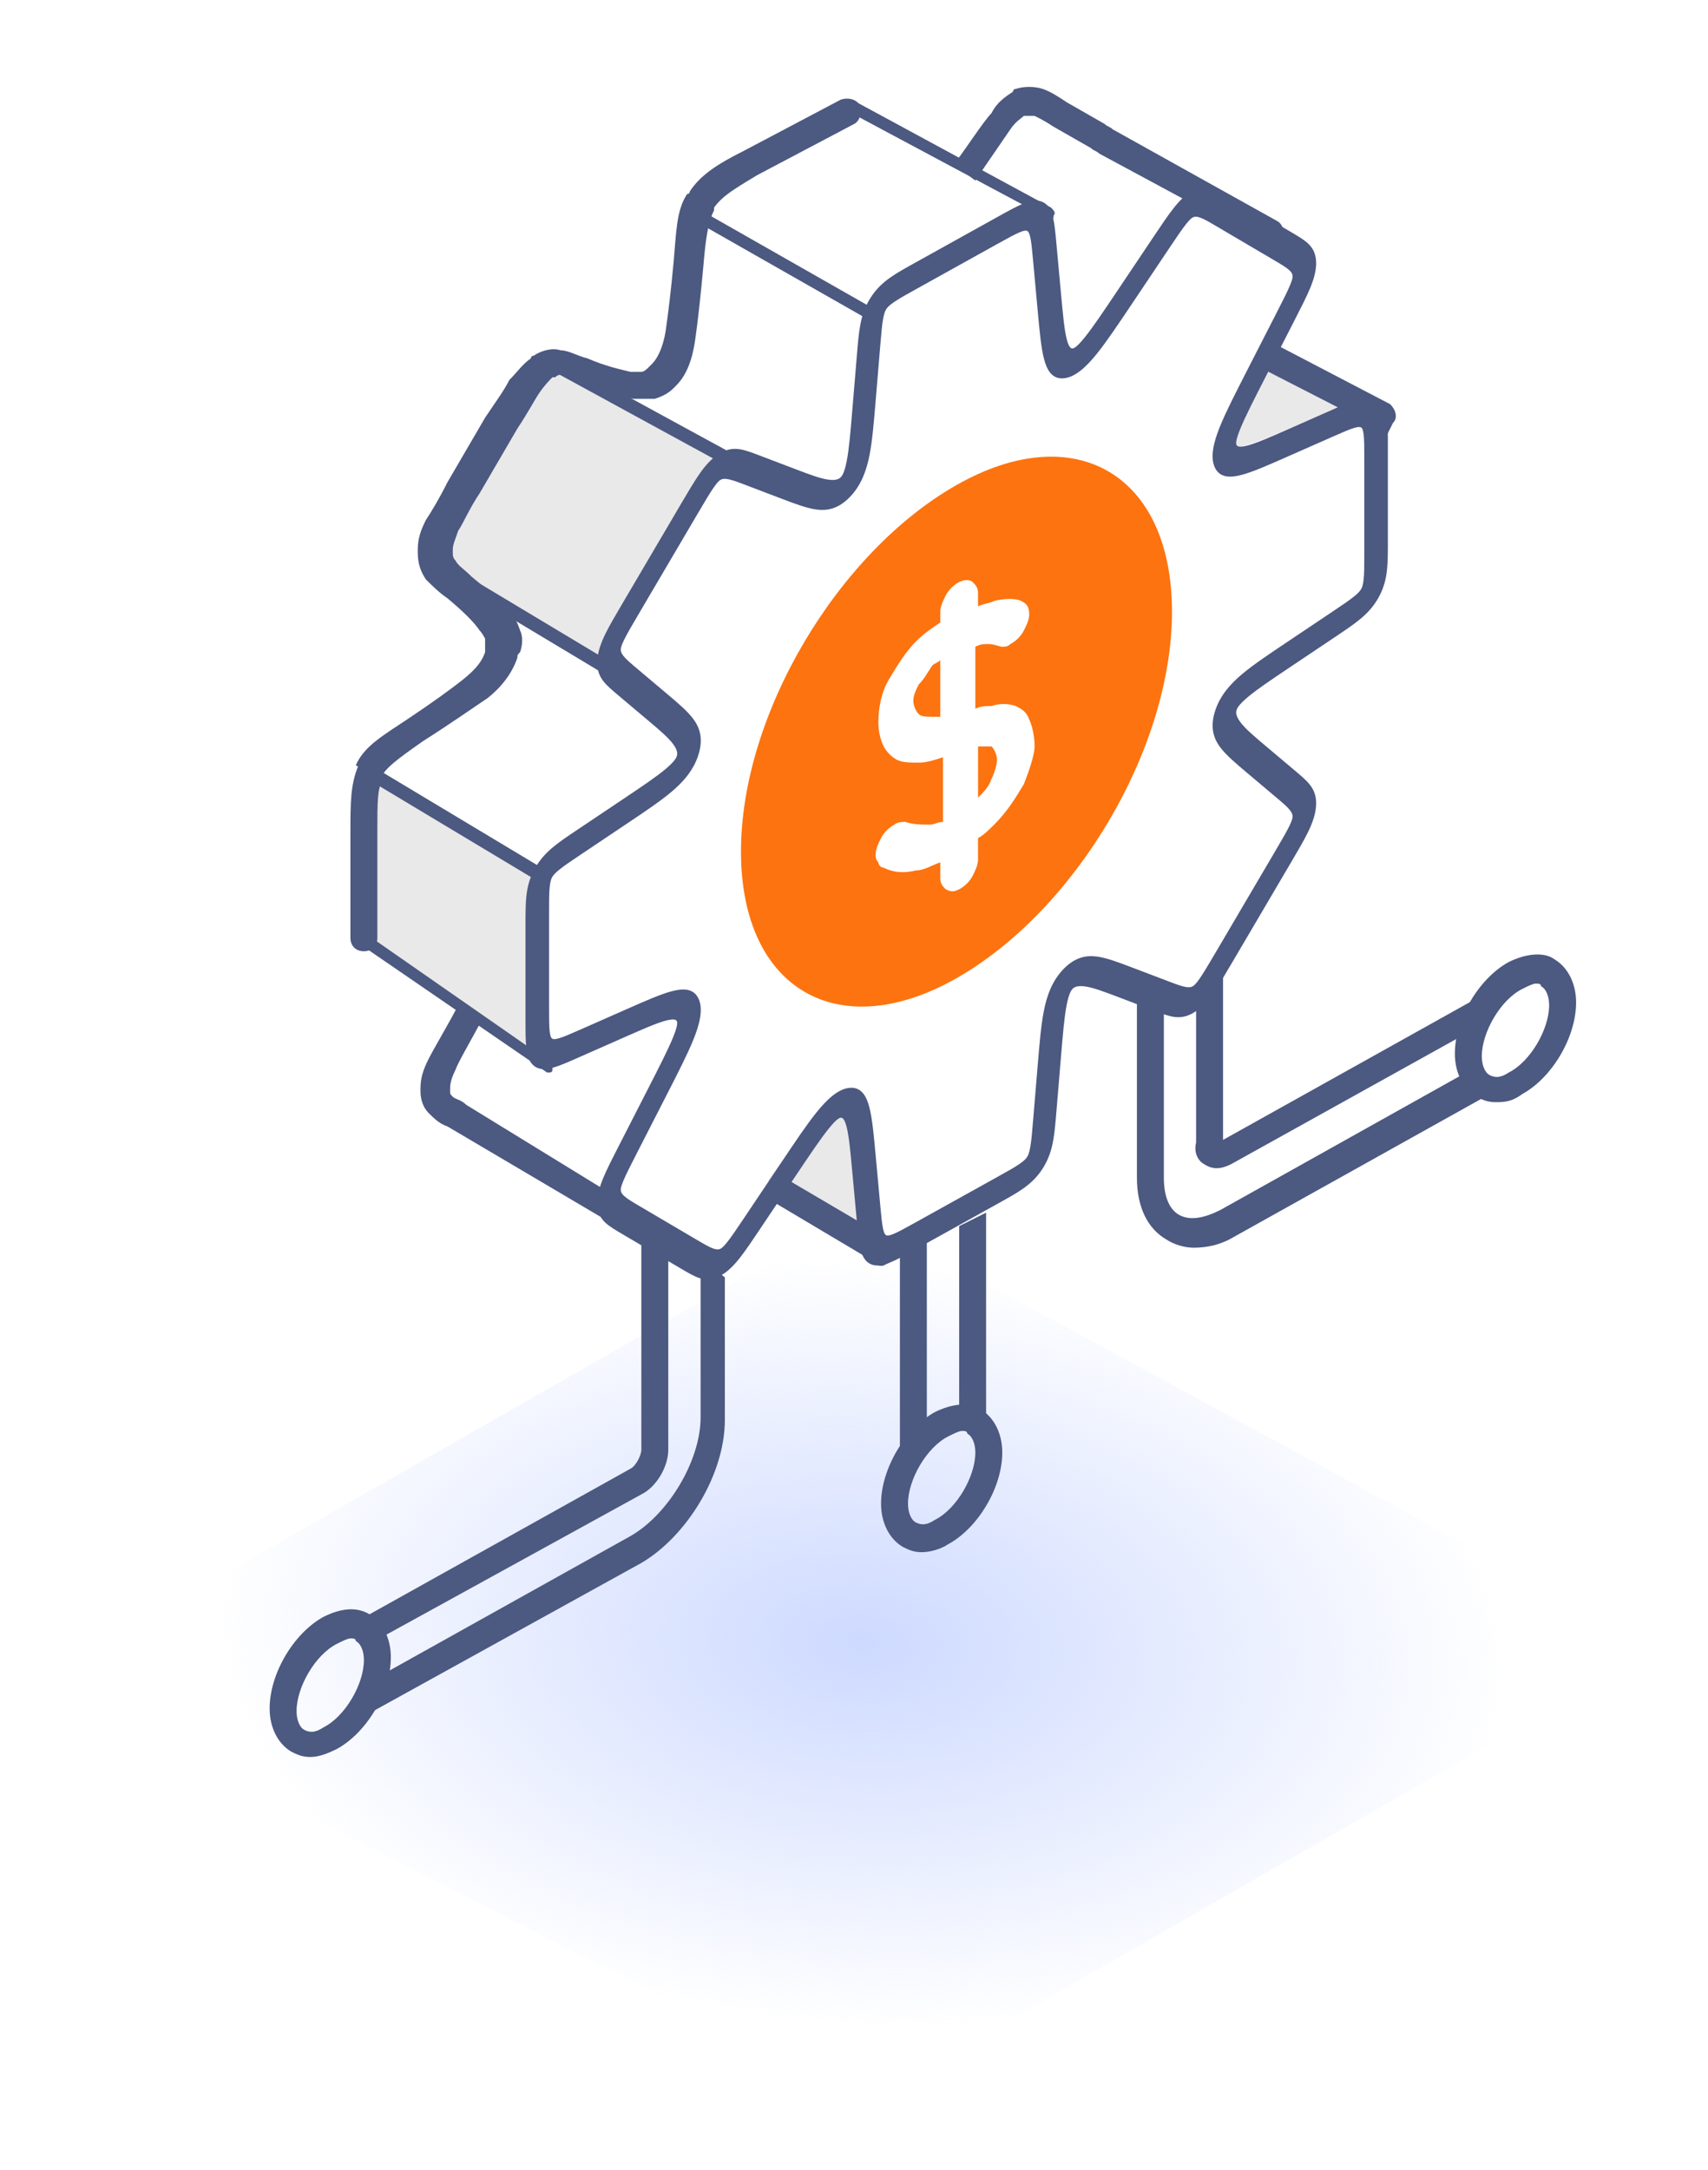
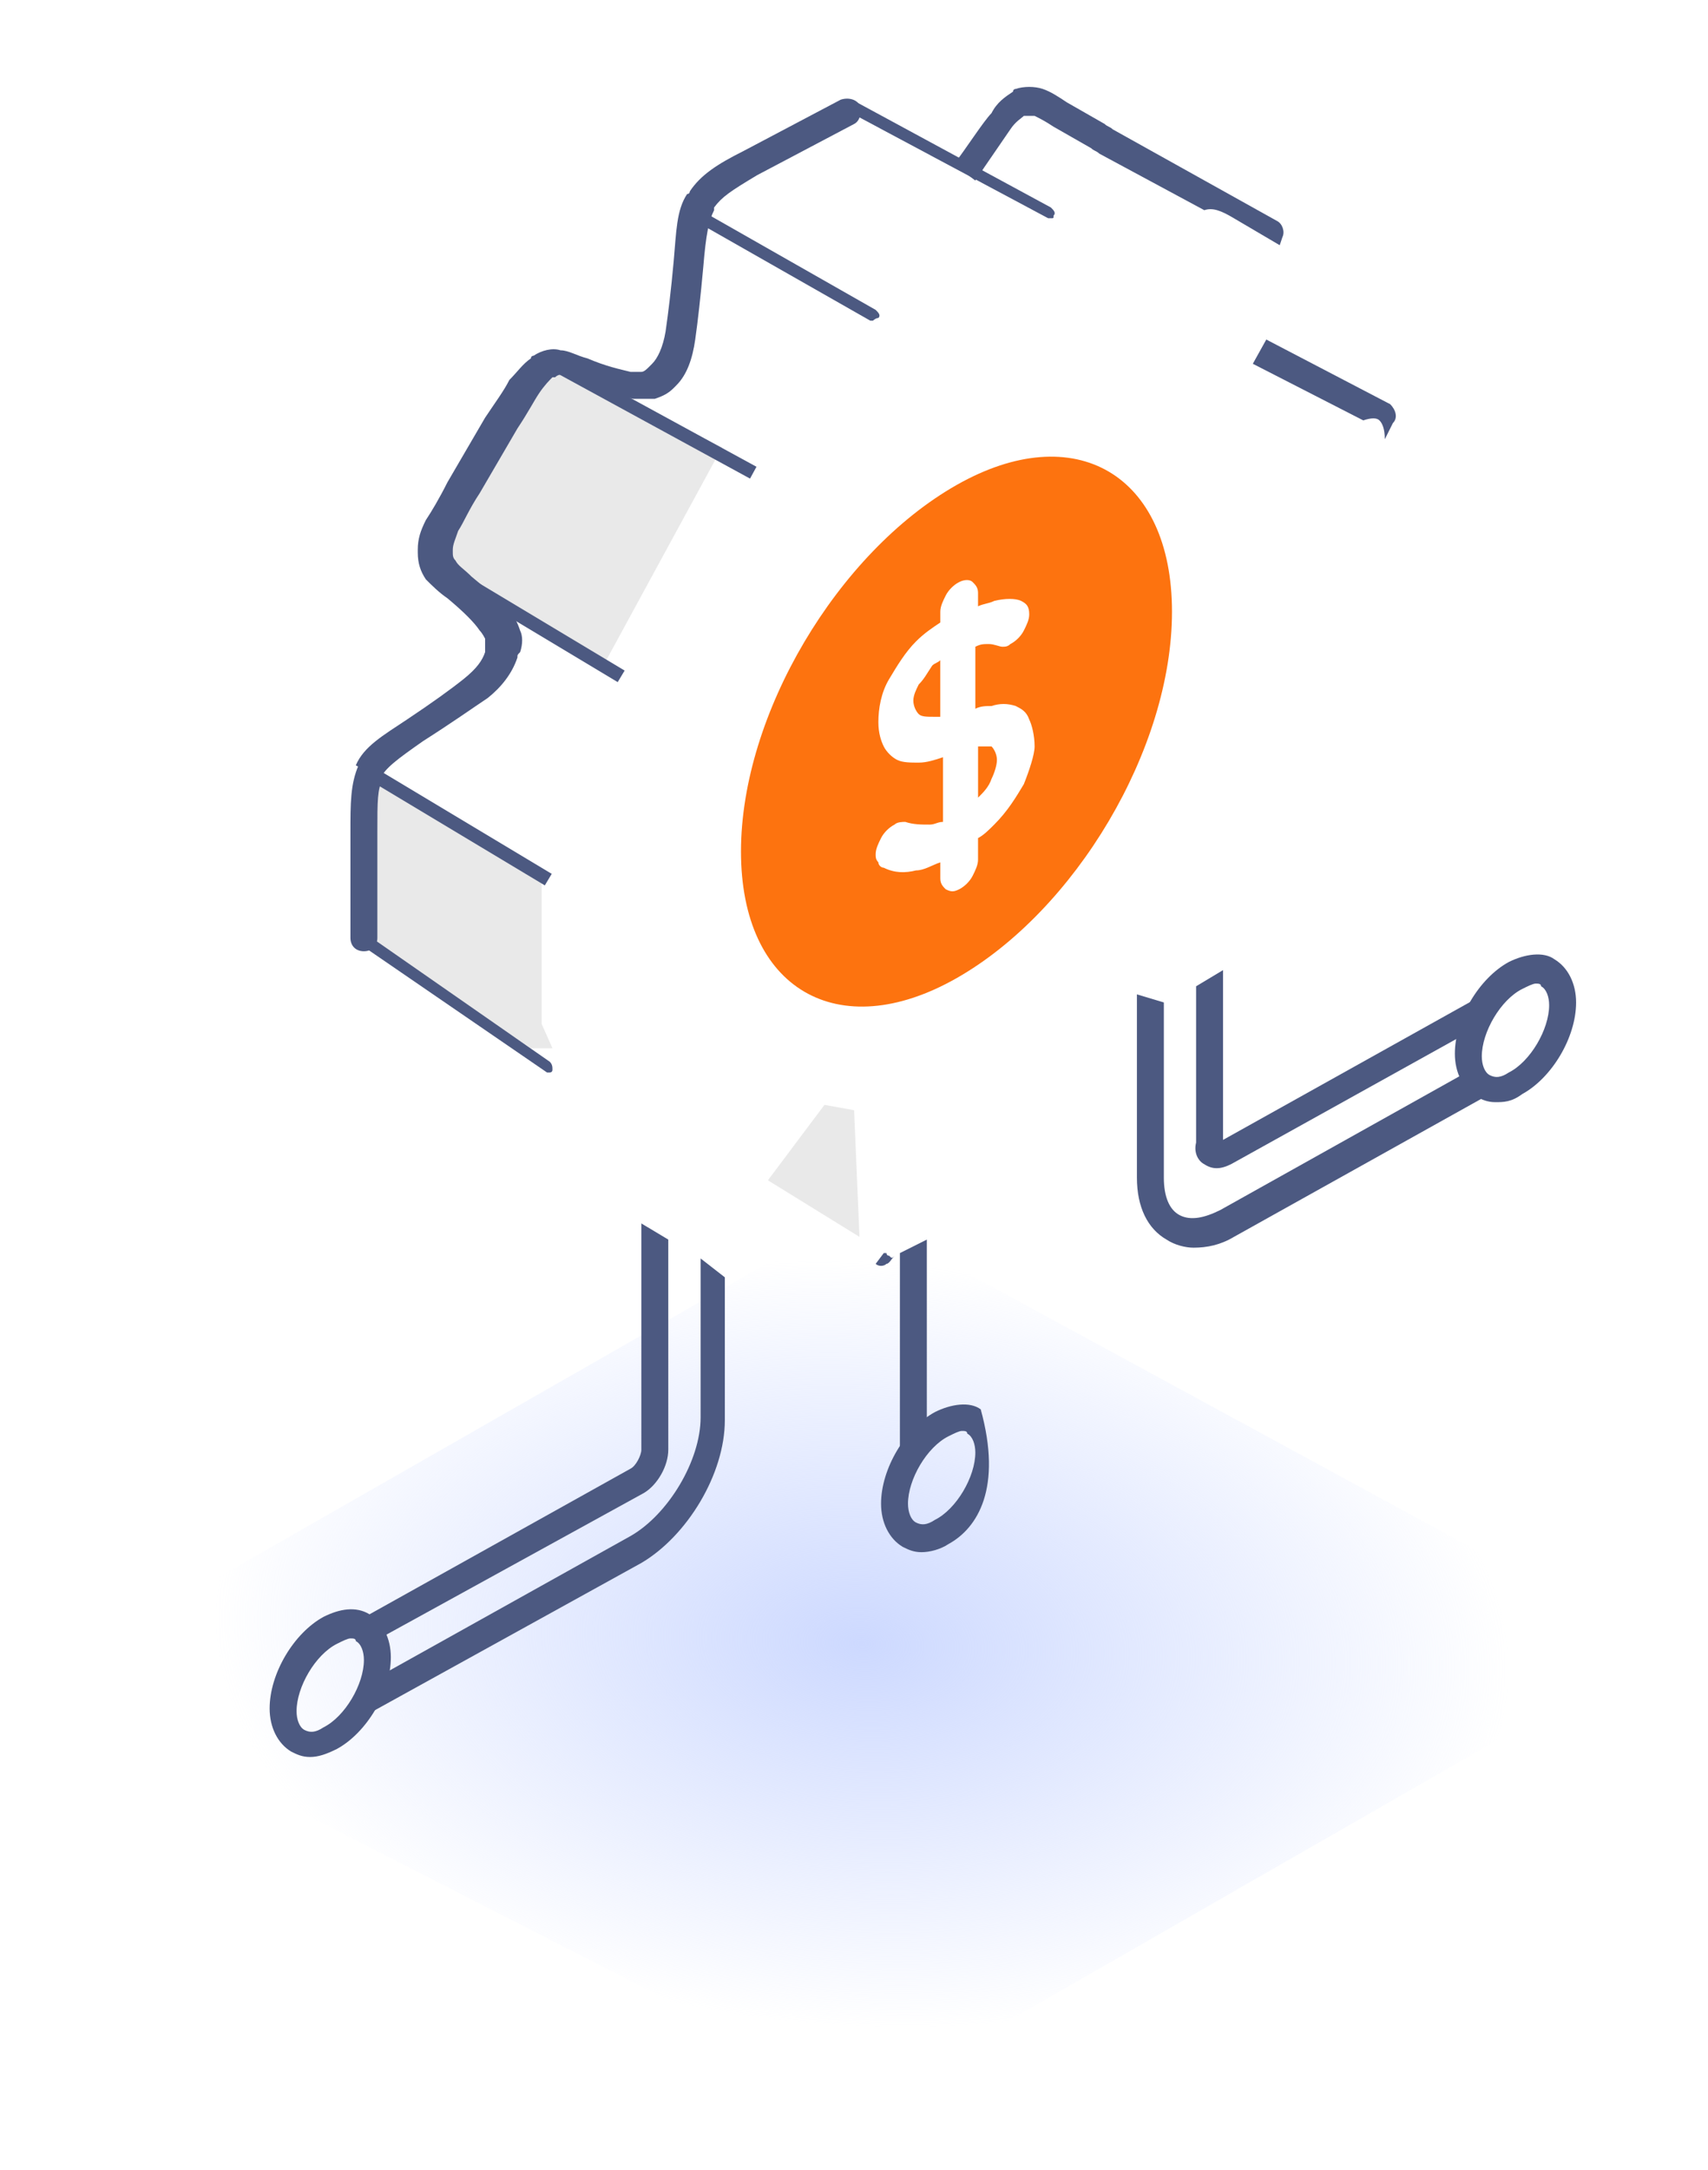
<svg xmlns="http://www.w3.org/2000/svg" width="126" height="160" viewBox="0 0 126 160" fill="none">
  <g filter="url(#filter0_f_2014_756)">
    <path d="M119.127 123.349L66.32 153.65C64.853 154.492 63.06 154.535 61.554 153.765L6.289 125.494C4.875 124.77 4.828 122.765 6.207 121.977L60.23 91.084C62.036 90.052 64.248 90.028 66.076 91.022L119.087 119.857C120.461 120.605 120.484 122.57 119.127 123.349Z" fill="url(#paint0_radial_2014_756)" />
  </g>
-   <path d="M92.907 26.429C91.119 30.006 90.125 31.795 90.522 32.59C90.92 33.385 92.311 32.788 95.093 31.596L98.471 30.205C99.067 30.006 99.465 29.808 99.862 29.609L93.106 25.833L92.907 26.429Z" fill="#E9E9E9" />
  <path d="M110.307 81.276C109.711 81.276 109.313 81.077 108.916 80.878C107.922 80.282 107.326 79.09 107.326 77.699C107.326 75.116 109.115 72.135 111.301 70.942C112.493 70.346 113.884 70.148 114.679 70.744C115.672 71.34 116.269 72.532 116.269 73.923C116.269 76.507 114.48 79.487 112.294 80.68C111.499 81.276 110.903 81.276 110.307 81.276ZM113.288 72.532C113.089 72.532 112.692 72.731 112.294 72.93C110.704 73.725 109.313 76.109 109.313 77.898C109.313 78.494 109.512 79.09 109.91 79.289C110.307 79.487 110.704 79.487 111.301 79.09C112.89 78.295 114.281 75.91 114.281 74.122C114.281 73.526 114.083 72.93 113.685 72.731C113.685 72.532 113.486 72.532 113.288 72.532Z" fill="#4C5981" />
-   <path d="M67.977 114.462C67.381 114.462 66.983 114.263 66.586 114.064C65.592 113.468 64.996 112.276 64.996 110.885C64.996 108.301 66.785 105.321 68.971 104.128C70.163 103.532 71.554 103.333 72.349 103.93C73.342 104.526 73.938 105.718 73.938 107.109C73.938 109.692 72.15 112.673 69.964 113.865C69.368 114.263 68.573 114.462 67.977 114.462ZM70.958 105.519C70.759 105.519 70.362 105.718 69.964 105.917C68.374 106.712 66.983 109.096 66.983 110.885C66.983 111.481 67.182 112.077 67.579 112.276C67.977 112.474 68.374 112.474 68.971 112.077C70.56 111.282 71.951 108.897 71.951 107.109C71.951 106.513 71.752 105.917 71.355 105.718C71.355 105.519 71.156 105.519 70.958 105.519Z" fill="#4C5981" />
+   <path d="M67.977 114.462C67.381 114.462 66.983 114.263 66.586 114.064C65.592 113.468 64.996 112.276 64.996 110.885C64.996 108.301 66.785 105.321 68.971 104.128C70.163 103.532 71.554 103.333 72.349 103.93C73.938 109.692 72.15 112.673 69.964 113.865C69.368 114.263 68.573 114.462 67.977 114.462ZM70.958 105.519C70.759 105.519 70.362 105.718 69.964 105.917C68.374 106.712 66.983 109.096 66.983 110.885C66.983 111.481 67.182 112.077 67.579 112.276C67.977 112.474 68.374 112.474 68.971 112.077C70.56 111.282 71.951 108.897 71.951 107.109C71.951 106.513 71.752 105.917 71.355 105.718C71.355 105.519 71.156 105.519 70.958 105.519Z" fill="#4C5981" />
  <path d="M22.871 129.564C22.275 129.564 21.878 129.365 21.48 129.166C20.487 128.57 19.891 127.378 19.891 125.987C19.891 123.404 21.679 120.423 23.865 119.231C25.057 118.634 26.25 118.436 27.243 119.032C28.237 119.628 28.833 120.82 28.833 122.211C28.833 124.795 27.044 127.775 24.859 128.968C24.064 129.365 23.468 129.564 22.871 129.564ZM25.852 120.82C25.654 120.82 25.256 121.019 24.859 121.218C23.269 122.013 21.878 124.397 21.878 126.186C21.878 126.782 22.076 127.378 22.474 127.577C22.871 127.775 23.269 127.775 23.865 127.378C25.455 126.583 26.846 124.199 26.846 122.41C26.846 121.814 26.647 121.218 26.25 121.019C26.25 120.82 26.051 120.82 25.852 120.82Z" fill="#4C5981" />
  <path d="M44.725 48.686L33.597 43.121L32.206 41.73L33.597 36.166L40.353 26.628L53.27 32.987L44.725 48.686Z" fill="#E9E9E9" />
  <path d="M39.762 64.583L26.846 56.833V69.154L39.166 77.301H40.756L39.961 75.513V64.583H39.762Z" fill="#E9E9E9" />
  <path d="M63.405 91.211L56.648 87.038L60.822 81.474L63.007 81.871L63.405 91.211Z" fill="#E9E9E9" />
  <path d="M40.803 26.236L40.327 27.108L55.33 35.293L55.806 34.42L40.803 26.236Z" fill="#4C5981" />
  <path d="M32.447 41.27L31.936 42.122L45.568 50.301L46.079 49.449L32.447 41.27Z" fill="#4C5981" />
  <path d="M27.07 56.26L26.559 57.112L40.191 65.291L40.702 64.439L27.07 56.26Z" fill="#4C5981" />
  <path d="M40.556 79.09H40.357L26.447 69.551C26.248 69.352 26.248 69.153 26.248 68.955C26.447 68.756 26.645 68.756 26.844 68.756L40.556 78.295C40.755 78.493 40.755 78.692 40.755 78.891C40.755 79.09 40.556 79.09 40.556 79.09Z" fill="#4C5981" />
  <path d="M77.525 16.096H77.327L62.82 8.346C62.621 8.147 62.423 7.949 62.621 7.75C62.82 7.551 63.019 7.352 63.218 7.551L77.525 15.301C77.724 15.5 77.923 15.698 77.724 15.897C77.724 16.096 77.724 16.096 77.525 16.096Z" fill="#4C5981" />
  <path d="M64.4 23.647H64.201L51.284 16.294C51.085 16.096 50.886 15.897 51.085 15.698C51.284 15.499 51.483 15.301 51.681 15.499L64.599 22.852C64.798 23.051 64.996 23.25 64.798 23.448C64.599 23.448 64.4 23.647 64.4 23.647Z" fill="#4C5981" />
  <path d="M25.851 61.404V69.154C25.851 69.75 26.248 70.148 26.844 70.148C27.44 70.148 27.838 69.75 27.838 69.154V61.404C27.838 59.019 27.838 58.224 28.235 57.43L26.447 56.436C25.851 57.827 25.851 59.218 25.851 61.404Z" fill="#4C5981" />
  <path d="M28.237 57.231L27.442 56.833L28.237 57.231Z" fill="#4C5981" />
  <path d="M74.534 9.538C74.932 8.942 75.329 8.743 75.528 8.545C75.528 8.545 75.528 8.545 75.727 8.545C75.925 8.545 76.124 8.545 76.323 8.545C76.72 8.743 77.118 8.942 77.714 9.34L80.496 10.929C80.695 11.128 80.893 11.128 81.092 11.327L88.842 15.5C89.438 15.301 90.034 15.5 91.028 16.096L94.406 18.083L94.605 17.487C94.804 17.09 94.605 16.493 94.208 16.295L82.086 9.538C81.887 9.34 81.688 9.34 81.49 9.141L78.707 7.551C78.111 7.154 77.515 6.756 76.919 6.557C76.323 6.359 75.528 6.359 74.932 6.557C74.932 6.557 74.733 6.557 74.733 6.756C74.137 7.154 73.541 7.551 73.143 8.346C72.547 8.942 71.156 11.128 70.361 12.122L71.951 13.314C72.746 12.122 74.137 10.134 74.534 9.538Z" fill="#4C5981" />
  <path d="M102.556 29.807L93.415 25.038L92.421 26.826L100.569 31C101.165 30.801 101.562 30.801 101.761 31C101.96 31.198 102.158 31.596 102.158 32.391L102.755 31.198C103.152 30.801 102.953 30.205 102.556 29.807Z" fill="#4C5981" />
  <path d="M28.237 57.23L27.442 56.634L28.237 57.23Z" fill="#4C5981" />
-   <path d="M65.395 92.404C65.196 92.006 64.997 91.211 64.997 90.019V89.622L64.6 90.814L57.843 86.84H57.644L55.657 89.423L57.048 88.628L64.401 93L64.997 92.205L65.395 92.404Z" fill="#4C5981" />
  <path d="M35.985 51.468C36.979 50.673 37.774 49.679 38.171 48.487C38.171 48.288 38.171 48.288 38.37 48.09C38.569 47.493 38.569 46.897 38.37 46.5C38.171 45.904 37.972 45.506 37.575 45.109C36.979 44.314 35.985 43.519 34.793 42.526C34.197 41.929 33.799 41.731 33.601 41.333C33.402 41.135 33.402 40.936 33.402 40.737C33.402 40.737 33.402 40.737 33.402 40.538C33.402 40.141 33.601 39.743 33.799 39.147C34.197 38.551 34.594 37.558 35.389 36.365L38.171 31.596C38.966 30.404 39.364 29.609 39.761 29.013C40.158 28.416 40.556 28.019 40.755 27.82C40.755 27.82 40.755 27.82 40.953 27.82C41.152 27.622 41.351 27.622 41.549 27.622C41.947 27.622 42.344 27.82 43.139 28.218C44.53 28.814 45.722 29.211 46.716 29.41C47.312 29.41 47.71 29.41 48.306 29.41C48.902 29.211 49.299 29.013 49.697 28.615L49.895 28.416C50.69 27.622 51.088 26.429 51.287 25.038C51.485 23.647 51.684 21.859 51.883 19.673C52.081 17.288 52.28 16.295 52.678 15.5V15.301C53.274 14.506 53.87 14.109 55.857 12.916L63.011 9.141C63.408 8.942 63.607 8.346 63.408 7.75C63.21 7.352 62.614 7.154 62.017 7.352L54.864 11.128C52.876 12.122 51.684 12.916 50.889 14.109C50.889 14.109 50.889 14.307 50.69 14.307C49.895 15.5 49.895 17.09 49.697 19.276C49.498 21.461 49.299 23.051 49.101 24.442C48.902 25.634 48.505 26.429 48.107 26.827L47.908 27.026C47.71 27.224 47.511 27.423 47.312 27.423C47.114 27.423 46.915 27.423 46.517 27.423C45.722 27.224 44.729 27.026 43.338 26.429C42.543 26.231 41.947 25.833 41.351 25.833C40.755 25.634 39.96 25.833 39.364 26.231C39.364 26.231 39.165 26.231 39.165 26.429C38.569 26.827 38.171 27.423 37.575 28.019C37.178 28.814 36.581 29.609 35.786 30.801L33.005 35.57C32.408 36.763 31.812 37.756 31.415 38.352C31.017 39.147 30.819 39.743 30.819 40.538V40.737C30.819 41.532 31.017 42.128 31.415 42.724C31.812 43.122 32.408 43.718 33.005 44.115C34.197 45.109 34.992 45.904 35.389 46.5C35.588 46.699 35.786 47.096 35.786 47.096C35.786 47.295 35.786 47.493 35.786 47.891V48.09C35.588 48.686 35.19 49.282 34.197 50.077C33.203 50.872 31.812 51.865 30.024 53.058C28.235 54.25 26.844 55.045 26.248 56.436L28.037 57.429C28.434 56.635 29.229 56.038 31.216 54.647C33.402 53.256 34.793 52.263 35.985 51.468Z" fill="#4C5981" />
-   <path d="M47.313 90.416C46.32 89.82 45.724 89.423 45.724 88.827C45.724 88.628 45.724 88.628 45.724 88.429L34.397 81.474C33.999 81.077 33.602 81.077 33.403 80.878C33.205 80.679 33.205 80.679 33.205 80.481C33.205 80.481 33.205 80.481 33.205 80.282C33.205 80.083 33.205 79.686 33.602 78.891C33.801 78.295 34.993 76.308 35.589 75.115L33.801 74.122C33.205 75.314 32.012 77.301 31.615 78.096C31.217 78.891 31.019 79.487 31.019 80.282V80.481C31.019 81.077 31.217 81.673 31.615 82.07C32.012 82.468 32.41 82.865 33.006 83.064L45.128 90.218C45.128 90.218 45.326 90.416 45.525 90.416L48.307 91.013L47.313 90.416Z" fill="#4C5981" />
  <path d="M65.592 92.602C65.394 92.602 65.394 92.404 65.394 92.404H65.195L64.599 93.198C64.797 93.397 65.195 93.397 65.394 93.198C65.592 93.198 65.791 92.801 65.99 92.602C65.791 92.801 65.791 92.801 65.592 92.602Z" fill="#4C5981" />
  <path d="M26.45 56.436L28.239 57.429V57.231L26.45 56.237C26.649 56.237 26.45 56.237 26.45 56.436Z" fill="#4C5981" />
  <path d="M67.775 50.474C67.577 50.872 67.378 51.269 67.378 51.667C67.378 52.064 67.577 52.461 67.775 52.66C67.974 52.859 68.371 52.859 68.968 52.859C69.166 52.859 69.166 52.859 69.365 52.859V48.686C69.166 48.885 68.968 48.885 68.769 49.083C68.371 49.679 68.173 50.077 67.775 50.474Z" fill="#FD730F" />
  <path d="M72.153 55.045V58.82C72.551 58.423 72.948 58.026 73.147 57.429C73.346 57.032 73.544 56.436 73.544 56.038C73.544 55.641 73.346 55.243 73.147 55.045C72.948 55.045 72.551 55.045 72.153 55.045Z" fill="#FD730F" />
  <path d="M70.561 35.769C61.817 40.737 54.663 52.66 54.663 62.795C54.663 72.929 61.817 77.103 70.561 72.135C79.304 67.167 86.458 55.243 86.458 45.109C86.458 34.974 79.304 30.801 70.561 35.769ZM75.528 57.827C74.932 58.82 74.336 59.814 73.343 60.808C72.945 61.205 72.548 61.602 72.15 61.801V63.391C72.15 63.788 71.952 64.186 71.753 64.583C71.554 64.981 71.157 65.378 70.759 65.577C70.362 65.776 70.163 65.776 69.766 65.577C69.567 65.378 69.368 65.179 69.368 64.782V63.59C68.772 63.788 68.176 64.186 67.58 64.186C66.785 64.385 65.99 64.385 65.195 63.987C64.996 63.987 64.798 63.788 64.798 63.59C64.599 63.391 64.599 63.192 64.599 62.993C64.599 62.596 64.798 62.199 64.996 61.801C65.195 61.404 65.593 61.006 65.99 60.808C66.189 60.609 66.586 60.609 66.785 60.609C67.381 60.808 67.977 60.808 68.573 60.808C68.971 60.808 69.169 60.609 69.567 60.609V55.84C68.971 56.038 68.375 56.237 67.778 56.237C67.182 56.237 66.586 56.237 66.189 56.038C65.791 55.84 65.394 55.442 65.195 55.045C64.996 54.647 64.798 54.051 64.798 53.256C64.798 52.263 64.996 51.07 65.593 50.077C66.189 49.083 66.785 48.09 67.58 47.295C68.176 46.699 68.772 46.301 69.368 45.904V45.109C69.368 44.711 69.567 44.314 69.766 43.916C69.964 43.519 70.362 43.122 70.759 42.923C71.157 42.724 71.554 42.724 71.753 42.923C71.952 43.122 72.15 43.32 72.15 43.718V44.711C72.548 44.513 72.945 44.513 73.343 44.314C74.138 44.115 74.932 44.115 75.33 44.314C75.727 44.513 75.926 44.711 75.926 45.308C75.926 45.705 75.727 46.102 75.528 46.5C75.33 46.897 74.932 47.295 74.535 47.493C74.336 47.692 74.138 47.692 73.939 47.692C73.74 47.692 73.343 47.493 72.945 47.493C72.548 47.493 72.349 47.493 71.952 47.692V52.263C72.349 52.064 72.746 52.064 73.144 52.064C73.74 51.865 74.336 51.865 74.932 52.064C75.33 52.263 75.727 52.461 75.926 53.058C76.125 53.455 76.323 54.25 76.323 55.045C76.323 55.641 75.926 56.833 75.528 57.827Z" fill="#FD730F" />
  <path d="M27.639 121.019L47.511 110.09C48.505 109.493 49.299 108.102 49.299 106.91V91.41L47.312 90.218V106.91C47.312 107.308 46.915 108.102 46.517 108.301L25.851 119.827C26.645 119.628 27.242 120.224 27.639 121.019Z" fill="#4C5981" />
  <path d="M51.684 92.801V104.525C51.684 107.705 49.299 111.679 46.517 113.269L27.639 123.801C27.242 124.993 26.645 125.987 25.851 126.981C26.049 126.981 26.248 126.782 26.447 126.782L47.312 115.256C50.69 113.269 53.472 108.698 53.472 104.724V94.192L51.684 92.801Z" fill="#4C5981" />
  <path d="M68.373 105.917V91.41L66.386 92.404V108.103C66.386 108.301 66.386 108.5 66.386 108.897C66.783 107.904 67.578 106.711 68.373 105.917Z" fill="#4C5981" />
-   <path d="M72.745 105.718V89.423L70.758 90.416V104.724C71.553 104.525 72.348 104.923 72.745 105.718Z" fill="#4C5981" />
  <path d="M108.512 78.891L90.031 89.225C88.839 89.821 87.846 90.019 87.051 89.622C86.256 89.225 85.858 88.231 85.858 86.84V73.923L83.871 73.327V86.84C83.871 89.026 84.666 90.616 86.057 91.41C86.653 91.808 87.448 92.007 88.044 92.007C89.038 92.007 90.031 91.808 91.025 91.212L109.903 80.68C109.108 80.084 108.711 79.686 108.512 78.891Z" fill="#4C5981" />
  <path d="M88.834 85.847C89.43 86.244 90.026 86.244 90.821 85.847L108.705 75.911C109.103 74.917 109.699 73.924 110.494 73.129C110.096 73.129 109.5 73.327 109.103 73.526L90.225 84.058V71.539L88.237 72.731V84.257C88.039 85.052 88.436 85.648 88.834 85.847Z" fill="#4C5981" />
-   <path fill-rule="evenodd" clip-rule="evenodd" d="M67.477 19.392L73.672 15.95C74.373 15.561 74.981 15.223 75.472 15.023C76.001 14.807 76.509 14.7 76.939 14.906C77.369 15.113 77.572 15.56 77.692 16.087C77.804 16.577 77.865 17.236 77.934 17.995L78.271 21.663C78.416 23.239 78.517 24.311 78.689 24.996C78.86 25.68 79.036 25.701 79.125 25.693C79.214 25.686 79.413 25.634 80.015 24.888C80.619 24.14 81.388 22.996 82.514 21.316L85.135 17.407C85.678 16.597 86.148 15.896 86.569 15.362C87.021 14.788 87.51 14.284 88.09 13.995C88.669 13.706 89.136 13.733 89.558 13.871C89.951 14 90.38 14.253 90.876 14.545L95.257 17.122C95.753 17.414 96.182 17.667 96.485 17.947C96.811 18.249 97.061 18.644 97.09 19.291C97.119 19.938 96.916 20.611 96.634 21.285C96.372 21.911 95.987 22.663 95.543 23.531L93.399 27.72C92.477 29.52 91.851 30.748 91.49 31.639C91.13 32.528 91.181 32.726 91.218 32.808C91.255 32.889 91.359 33.033 92.04 32.851C92.722 32.668 93.708 32.236 95.156 31.597L98.525 30.111C99.223 29.803 99.828 29.536 100.31 29.396C100.83 29.245 101.32 29.205 101.709 29.481C102.098 29.757 102.251 30.252 102.319 30.819C102.383 31.346 102.383 32.041 102.383 32.843V39.93C102.383 40.732 102.383 41.428 102.319 42.025C102.251 42.667 102.098 43.333 101.709 44.042C101.32 44.75 100.83 45.254 100.31 45.68C99.828 46.076 99.223 46.481 98.525 46.949L95.158 49.205C93.709 50.175 92.723 50.839 92.041 51.414C91.36 51.988 91.256 52.248 91.219 52.37C91.183 52.492 91.131 52.748 91.492 53.237C91.852 53.727 92.478 54.258 93.4 55.035L95.543 56.84C95.987 57.214 96.372 57.539 96.634 57.874C96.916 58.235 97.119 58.682 97.09 59.361C97.061 60.04 96.81 60.714 96.485 61.377C96.182 61.994 95.752 62.725 95.257 63.567L90.876 71.012C90.38 71.855 89.951 72.585 89.558 73.149C89.136 73.756 88.669 74.302 88.09 74.657C87.51 75.013 87.02 75.052 86.568 74.981C86.148 74.915 85.677 74.736 85.135 74.529L82.514 73.532C81.388 73.104 80.619 72.815 80.015 72.737C79.413 72.66 79.215 72.828 79.126 72.92C79.037 73.012 78.86 73.229 78.689 74.103C78.517 74.978 78.416 76.163 78.271 77.9L77.934 81.944C77.865 82.781 77.804 83.506 77.692 84.121C77.572 84.781 77.369 85.454 76.939 86.139C76.509 86.823 76.001 87.28 75.472 87.652C74.981 87.997 74.373 88.335 73.672 88.724L67.477 92.166C66.776 92.556 66.168 92.893 65.677 93.094C65.148 93.309 64.641 93.416 64.21 93.21C63.78 93.004 63.578 92.556 63.457 92.029C63.345 91.539 63.285 90.881 63.215 90.121L62.878 86.454C62.733 84.878 62.632 83.806 62.461 83.121C62.289 82.437 62.113 82.416 62.024 82.424C61.935 82.431 61.737 82.483 61.134 83.229C60.531 83.977 59.762 85.121 58.635 86.801L56.015 90.709C55.472 91.519 55.002 92.221 54.581 92.754C54.129 93.328 53.639 93.832 53.06 94.121C52.48 94.41 52.013 94.383 51.591 94.245C51.199 94.116 50.769 93.864 50.273 93.572L45.893 90.994C45.397 90.703 44.968 90.45 44.665 90.169C44.339 89.867 44.088 89.472 44.059 88.825C44.031 88.179 44.234 87.505 44.516 86.832C44.778 86.205 45.163 85.453 45.607 84.585L47.751 80.396C48.673 78.595 49.299 77.368 49.66 76.477C50.02 75.588 49.969 75.389 49.932 75.308C49.895 75.226 49.791 75.082 49.11 75.265C48.428 75.447 47.442 75.88 45.994 76.519L42.624 78.005C41.926 78.313 41.321 78.58 40.839 78.72C40.319 78.871 39.83 78.911 39.44 78.635C39.051 78.359 38.898 77.864 38.83 77.297C38.767 76.77 38.767 76.075 38.767 75.272L38.767 68.186C38.767 67.384 38.767 66.688 38.83 66.091C38.898 65.448 39.051 64.783 39.44 64.074C39.83 63.366 40.319 62.862 40.839 62.436C41.321 62.039 41.926 61.634 42.624 61.167L45.995 58.909C47.443 57.938 48.43 57.275 49.111 56.7C49.792 56.126 49.896 55.866 49.933 55.744C49.97 55.621 50.021 55.366 49.661 54.877C49.3 54.387 48.674 53.855 47.752 53.079L45.606 51.271C45.162 50.897 44.778 50.572 44.515 50.237C44.233 49.876 44.03 49.429 44.059 48.75C44.088 48.071 44.339 47.397 44.664 46.734C44.967 46.117 45.397 45.386 45.893 44.544L50.273 37.099C50.769 36.256 51.199 35.526 51.591 34.962C52.013 34.355 52.48 33.809 53.06 33.453C53.639 33.099 54.129 33.059 54.581 33.13C55.002 33.196 55.472 33.375 56.015 33.582L58.636 34.579C59.762 35.007 60.531 35.297 61.134 35.374C61.737 35.452 61.935 35.283 62.024 35.191C62.113 35.099 62.29 34.882 62.461 34.008C62.633 33.133 62.733 31.949 62.878 30.211L63.215 26.172C63.285 25.335 63.345 24.61 63.457 23.996C63.578 23.335 63.78 22.662 64.21 21.977C64.641 21.293 65.148 20.836 65.677 20.465C66.168 20.119 66.776 19.781 67.477 19.392ZM65.899 22.312C65.556 22.553 65.442 22.698 65.376 22.803C65.31 22.909 65.227 23.076 65.149 23.504C65.066 23.963 65.015 24.554 64.938 25.474L64.599 29.537C64.464 31.164 64.352 32.503 64.146 33.557C63.935 34.633 63.56 35.761 62.689 36.658C61.818 37.555 60.984 37.67 60.243 37.575C59.516 37.481 58.648 37.151 57.593 36.75L54.956 35.747C54.36 35.52 53.976 35.377 53.662 35.327C53.369 35.281 53.235 35.336 53.146 35.39C53.057 35.445 52.926 35.552 52.652 35.945C52.359 36.367 52.008 36.961 51.464 37.886L47.159 45.202C46.614 46.128 46.266 46.723 46.04 47.184C45.829 47.614 45.799 47.781 45.794 47.885C45.79 47.989 45.806 48.133 45.989 48.367C46.185 48.617 46.497 48.883 46.985 49.294L49.144 51.113C50.007 51.84 50.717 52.439 51.152 53.029C51.595 53.63 51.899 54.415 51.538 55.612C51.177 56.81 50.373 57.685 49.535 58.391C48.714 59.084 47.598 59.832 46.241 60.741L42.85 63.013C42.084 63.526 41.592 63.858 41.231 64.154C40.895 64.43 40.788 64.583 40.728 64.692C40.669 64.801 40.597 64.971 40.553 65.388C40.505 65.834 40.504 66.401 40.504 67.282L40.504 74.246C40.504 75.127 40.505 75.692 40.553 76.086C40.597 76.453 40.669 76.544 40.728 76.586C40.788 76.629 40.895 76.664 41.231 76.566C41.592 76.462 42.084 76.246 42.85 75.908L46.24 74.413C47.596 73.814 48.713 73.322 49.534 73.102C50.372 72.878 51.176 72.859 51.537 73.656C51.898 74.452 51.594 75.574 51.151 76.668C50.716 77.742 50.006 79.129 49.142 80.816L46.985 85.031C46.497 85.984 46.185 86.596 45.99 87.064C45.807 87.501 45.79 87.663 45.794 87.763C45.799 87.862 45.829 87.995 46.04 88.191C46.266 88.401 46.615 88.609 47.159 88.929L51.464 91.462C52.009 91.782 52.359 91.986 52.653 92.082C52.926 92.171 53.057 92.133 53.146 92.088C53.235 92.044 53.369 91.951 53.662 91.579C53.976 91.18 54.36 90.61 54.956 89.721L57.593 85.789C58.648 84.215 59.516 82.92 60.243 82.019C60.984 81.1 61.818 80.29 62.689 80.219C63.56 80.147 63.935 80.859 64.145 81.7C64.352 82.525 64.464 83.74 64.599 85.216L64.938 88.905C65.015 89.739 65.066 90.274 65.149 90.64C65.227 90.982 65.31 91.058 65.376 91.089C65.442 91.121 65.556 91.139 65.899 91C66.266 90.85 66.761 90.577 67.531 90.149L73.618 86.767C74.389 86.339 74.883 86.062 75.251 85.804C75.593 85.563 75.707 85.418 75.773 85.313C75.839 85.208 75.922 85.04 76 84.612C76.084 84.153 76.135 83.562 76.211 82.642L76.55 78.574C76.686 76.947 76.797 75.608 77.004 74.554C77.215 73.478 77.59 72.35 78.461 71.454C79.332 70.557 80.166 70.441 80.907 70.536C81.634 70.63 82.502 70.96 83.557 71.361L86.193 72.364C86.789 72.591 87.173 72.734 87.487 72.784C87.781 72.83 87.914 72.775 88.003 72.721C88.092 72.666 88.224 72.559 88.497 72.166C88.79 71.744 89.141 71.15 89.686 70.225L93.99 62.909C94.535 61.983 94.883 61.388 95.11 60.927C95.321 60.497 95.351 60.33 95.355 60.226C95.36 60.122 95.343 59.978 95.16 59.745C94.964 59.494 94.652 59.228 94.164 58.817L92.009 57.001C91.146 56.274 90.435 55.675 90.001 55.085C89.557 54.483 89.254 53.698 89.615 52.501C89.975 51.304 90.78 50.429 91.617 49.722C92.439 49.029 93.555 48.282 94.911 47.373L98.299 45.103C99.066 44.59 99.557 44.258 99.918 43.962C100.255 43.686 100.361 43.533 100.421 43.424C100.481 43.315 100.552 43.145 100.596 42.728C100.644 42.282 100.645 41.715 100.645 40.834V33.87C100.645 32.989 100.644 32.424 100.596 32.03C100.552 31.663 100.481 31.572 100.421 31.53C100.361 31.487 100.255 31.452 99.918 31.55C99.557 31.654 99.066 31.869 98.299 32.208L94.91 33.703C93.554 34.301 92.438 34.794 91.616 35.014C90.778 35.238 89.974 35.256 89.613 34.46C89.252 33.664 89.556 32.541 89.999 31.447C90.434 30.374 91.145 28.986 92.008 27.3L94.165 23.086C94.652 22.133 94.964 21.52 95.16 21.052C95.343 20.615 95.36 20.453 95.355 20.354C95.351 20.254 95.321 20.121 95.11 19.925C94.884 19.715 94.535 19.508 93.99 19.187L89.686 16.654C89.141 16.334 88.79 16.13 88.497 16.034C88.224 15.945 88.092 15.983 88.003 16.028C87.914 16.072 87.781 16.166 87.488 16.538C87.173 16.936 86.79 17.506 86.193 18.395L83.557 22.328C82.502 23.901 81.634 25.197 80.907 26.098C80.165 27.017 79.332 27.827 78.461 27.898C77.589 27.97 77.215 27.258 77.004 26.417C76.797 25.592 76.686 24.377 76.55 22.901L76.211 19.211C76.135 18.377 76.084 17.842 76 17.476C75.922 17.135 75.839 17.059 75.773 17.027C75.707 16.995 75.593 16.977 75.251 17.117C74.883 17.267 74.389 17.539 73.618 17.967L67.531 21.349C66.761 21.777 66.266 22.054 65.899 22.312Z" fill="#4C5981" />
  <defs>
    <filter id="filter0_f_2014_756" x="0.2" y="85.293" width="124.931" height="74.021" filterUnits="userSpaceOnUse" color-interpolation-filters="sRGB">
      <feFlood flood-opacity="0" result="BackgroundImageFix" />
      <feBlend mode="normal" in="SourceGraphic" in2="BackgroundImageFix" result="shape" />
      <feGaussianBlur stdDeviation="2.5" result="effect1_foregroundBlur_2014_756" />
    </filter>
    <radialGradient id="paint0_radial_2014_756" cx="0" cy="0" r="1" gradientUnits="userSpaceOnUse" gradientTransform="translate(63.609 121.218) rotate(-176.424) scale(47.785 28.281)">
      <stop stop-color="#CDD9FF" />
      <stop offset="1" stop-color="#CDD9FF" stop-opacity="0" />
    </radialGradient>
  </defs>
</svg>